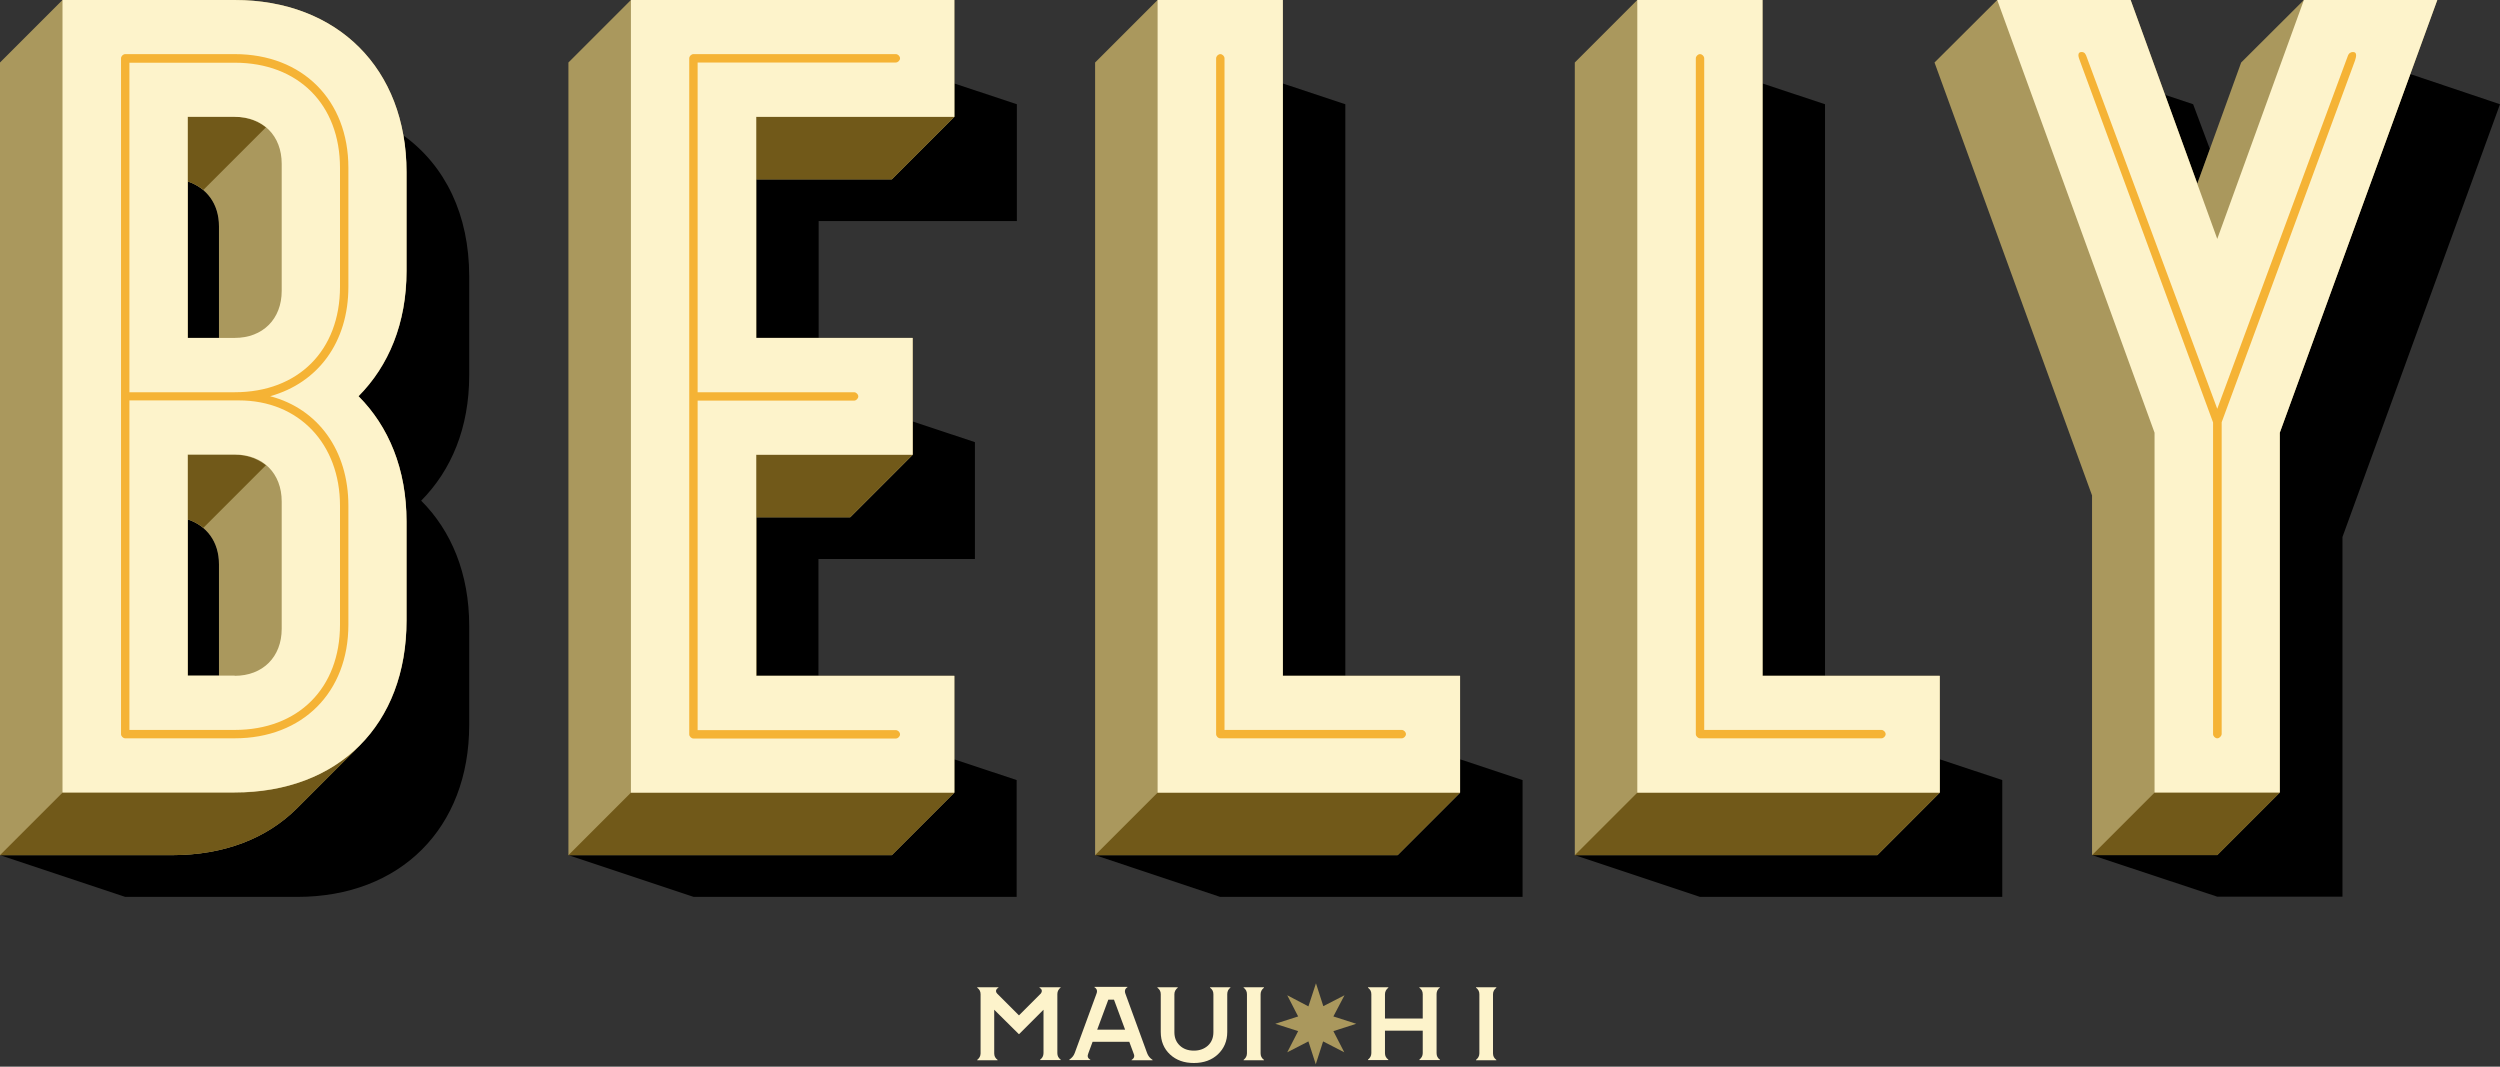
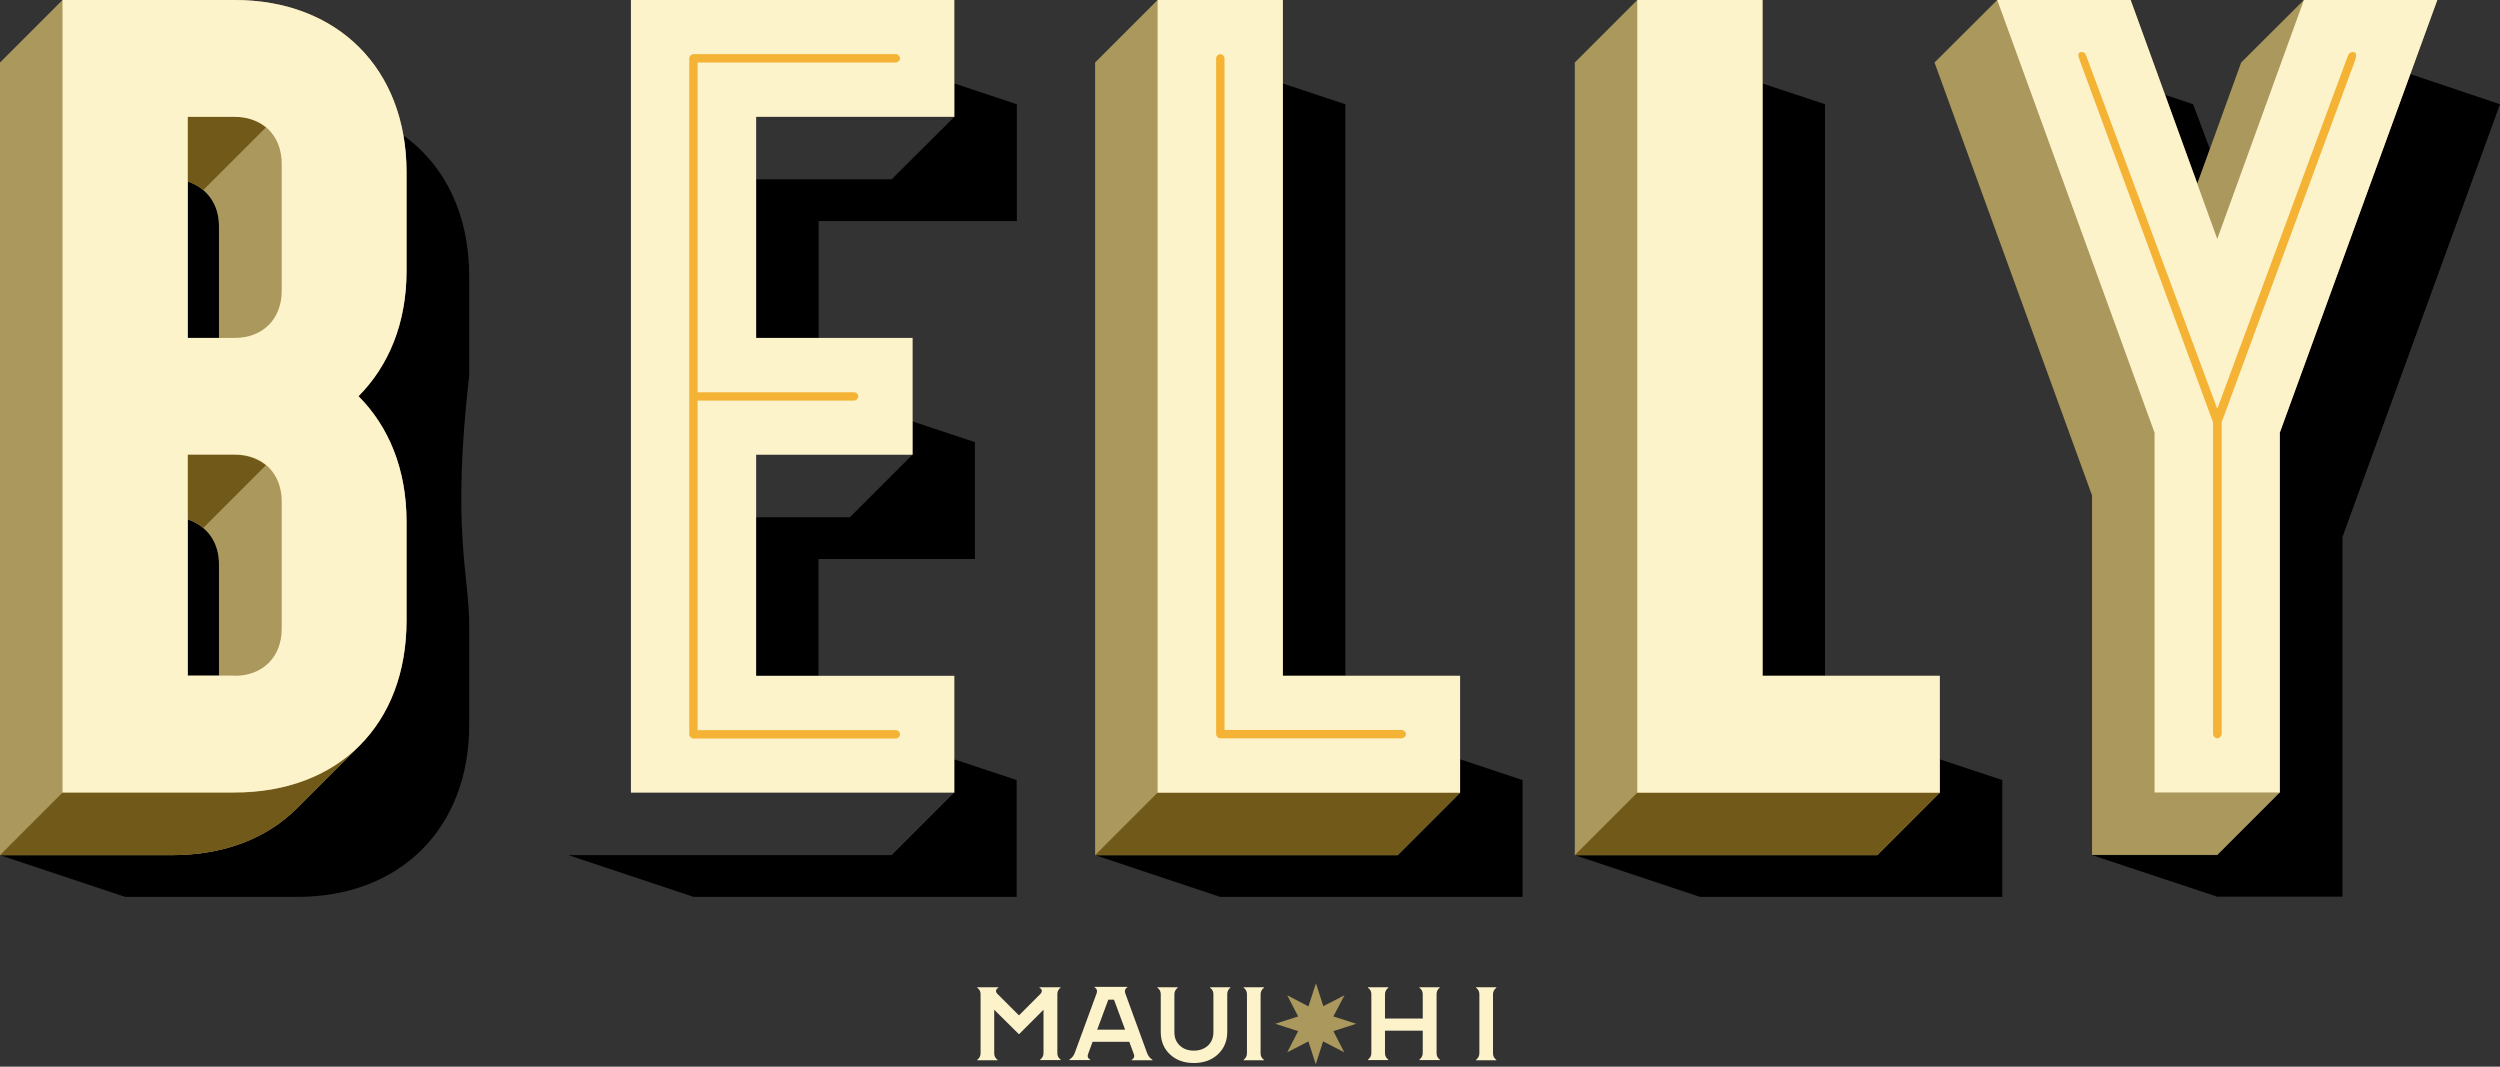
<svg xmlns="http://www.w3.org/2000/svg" width="300px" height="128px" viewBox="0 0 300 128" version="1.1">
  <rect x="0" y="0" width="300" height="128" fill="#333333" stroke="none" />
  <title>logo-footer</title>
  <g id="Page-1" stroke="none" stroke-width="1" fill="none" fill-rule="evenodd">
    <g id="Home-Page" transform="translate(-570, -3830)" fill-rule="nonzero">
      <g id="Footer" transform="translate(0, 3702)">
        <g id="logo-footer" transform="translate(570, 128)">
          <g id="Group">
            <g transform="translate(0, 8.885)" fill="#000000" id="Shape">
-               <path d="M0,93.733 L20.639,93.733 C26.907,93.733 32.016,91.719 35.666,88.095 L43.166,80.594 C46.791,76.97 48.804,71.835 48.804,65.568 L48.804,53.687 C48.804,47.42 46.665,42.311 43.041,38.661 C46.665,35.036 48.804,29.902 48.804,23.635 L48.804,11.754 C48.804,10.244 48.679,8.759 48.427,7.375 C53.436,10.999 56.305,16.889 56.305,24.264 L56.305,36.169 C56.305,42.436 54.166,47.546 50.541,51.196 C54.166,54.82 56.305,59.955 56.305,66.222 L56.305,78.102 C56.305,90.486 48.049,98.742 35.666,98.742 L15.026,98.742 L0,93.733 Z M26.277,31.664 L26.277,18.273 C26.277,15.53 24.767,13.642 22.527,12.887 L22.527,31.664 L26.277,31.664 Z M26.277,72.212 L26.277,58.822 C26.277,56.079 24.767,54.191 22.527,53.436 L22.527,72.212 L26.277,72.212 Z" />
+               <path d="M0,93.733 L20.639,93.733 C26.907,93.733 32.016,91.719 35.666,88.095 L43.166,80.594 C46.791,76.97 48.804,71.835 48.804,65.568 L48.804,53.687 C48.804,47.42 46.665,42.311 43.041,38.661 C46.665,35.036 48.804,29.902 48.804,23.635 L48.804,11.754 C48.804,10.244 48.679,8.759 48.427,7.375 C53.436,10.999 56.305,16.889 56.305,24.264 L56.305,36.169 C54.166,54.82 56.305,59.955 56.305,66.222 L56.305,78.102 C56.305,90.486 48.049,98.742 35.666,98.742 L15.026,98.742 L0,93.733 Z M26.277,31.664 L26.277,18.273 C26.277,15.53 24.767,13.642 22.527,12.887 L22.527,31.664 L26.277,31.664 Z M26.277,72.212 L26.277,58.822 C26.277,56.079 24.767,54.191 22.527,53.436 L22.527,72.212 L26.277,72.212 Z" />
              <path d="M68.21,93.733 L106.997,93.733 L114.498,86.232 L114.498,82.23 L121.998,84.722 L121.998,98.742 L83.237,98.742 L68.21,93.733 Z M90.737,12.635 L106.997,12.635 L114.523,5.135 L114.523,1.133 L122.024,3.624 L122.024,17.644 L98.238,17.644 L98.238,31.664 L90.737,31.664 L90.737,12.635 Z M90.737,53.184 L101.988,53.184 L109.489,45.683 L109.489,41.681 L116.99,44.173 L116.99,58.193 L98.213,58.193 L98.213,72.212 L90.712,72.212 L90.712,53.184 L90.737,53.184 Z" />
              <path d="M131.412,93.733 L167.707,93.733 L175.208,86.232 L175.208,82.23 L182.708,84.722 L182.708,98.742 L146.413,98.742 L131.412,93.733 Z M153.939,1.133 L161.44,3.624 L161.44,72.212 L153.939,72.212 L153.939,1.133 Z" />
              <path d="M188.976,93.733 L225.271,93.733 L232.771,86.232 L232.771,82.23 L240.272,84.722 L240.272,98.742 L204.002,98.742 L188.976,93.733 Z M211.503,1.133 L219.003,3.624 L219.003,72.212 L211.503,72.212 L211.503,1.133 Z" />
              <path d="M251.045,93.733 L266.071,93.733 L273.572,86.232 L273.572,43.041 L289.227,0 L300,3.624 L281.097,55.55 L281.097,98.716 L266.071,98.716 L251.045,93.733 Z M259.804,2.492 L263.176,3.624 L265.19,9.011 L263.68,13.139 L259.804,2.492 Z" />
            </g>
            <g fill="#AA985D" id="Shape">
              <path d="M0,7.501 L7.501,0 L28.14,0 C40.524,0 48.779,8.256 48.779,20.639 L48.779,32.52 C48.779,38.787 46.64,43.896 43.015,47.546 C46.64,51.17 48.779,56.305 48.779,62.572 L48.779,74.453 C48.779,80.72 46.766,85.829 43.141,89.479 L35.641,96.98 C32.016,100.604 26.881,102.618 20.614,102.618 L0,102.618 L0,7.501 Z M28.165,92.6 C39.064,92.6 46.313,85.351 46.313,74.453 L46.313,62.572 C46.313,55.928 43.695,50.692 39.064,47.546 C43.695,44.425 46.313,39.164 46.313,32.52 L46.313,20.639 C46.313,9.741 39.064,2.492 28.165,2.492 L10.018,2.492 L10.018,92.6 L28.165,92.6 Z M20.035,11.503 L28.165,11.503 C33.048,11.503 36.295,14.75 36.295,19.633 L36.295,34.911 C36.295,39.794 33.048,43.041 28.165,43.041 L20.035,43.041 L20.035,11.503 Z M20.035,52.051 L28.165,52.051 C33.048,52.051 36.295,55.298 36.295,60.181 L36.295,75.459 C36.295,80.342 33.048,83.589 28.165,83.589 L20.035,83.589 L20.035,52.051 Z M26.277,40.549 L26.277,27.158 C26.277,24.415 24.767,22.527 22.527,21.772 L22.527,40.549 L26.277,40.549 Z M26.277,81.097 L26.277,67.707 C26.277,64.964 24.767,63.076 22.527,62.321 L22.527,81.097 L26.277,81.097 Z" />
-               <path d="M68.21,7.501 L75.711,0 L114.523,0 L114.523,14.02 L107.022,21.52 L90.763,21.52 L90.763,40.549 L109.539,40.549 L109.539,54.568 L102.039,62.069 L90.788,62.069 L90.788,81.097 L114.523,81.097 L114.523,95.117 L107.022,102.618 L68.21,102.618 L68.21,7.501 Z M112.006,92.6 L112.006,83.589 L88.22,83.589 L88.22,52.051 L106.997,52.051 L106.997,43.041 L88.22,43.041 L88.22,11.503 L112.006,11.503 L112.006,2.492 L78.228,2.492 L78.228,92.6 L112.006,92.6 Z" />
              <path d="M131.412,7.501 L138.913,0 L153.939,0 L153.939,81.097 L175.208,81.097 L175.208,95.117 L167.707,102.618 L131.412,102.618 L131.412,7.501 Z M172.716,92.6 L172.716,83.589 L151.447,83.589 L151.447,2.492 L141.43,2.492 L141.43,92.6 L172.716,92.6 Z" />
              <path d="M188.976,7.501 L196.476,0 L211.503,0 L211.503,81.097 L232.771,81.097 L232.771,95.117 L225.271,102.618 L188.976,102.618 L188.976,7.501 Z M230.279,92.6 L230.279,83.589 L209.011,83.589 L209.011,2.492 L198.993,2.492 L198.993,92.6 L230.279,92.6 Z" />
              <path d="M251.045,59.451 L232.142,7.501 L239.668,0 L255.676,0 L263.68,22.024 L268.94,7.501 L276.466,0 L292.474,0 L273.572,51.925 L273.572,95.092 L266.071,102.592 L251.045,102.592 L251.045,59.451 L251.045,59.451 Z M271.08,92.6 L271.08,51.447 L288.85,2.517 L278.203,2.517 L266.071,35.943 L253.939,2.492 L243.292,2.492 L261.062,51.422 L261.062,92.6 L271.08,92.6 Z" />
            </g>
            <g transform="translate(0, 14.02)" fill="#715919">
              <path d="M7.501,81.097 L28.14,81.097 C34.281,81.097 39.517,79.084 43.166,75.459 L35.666,82.96 C32.041,86.584 26.907,88.598 20.639,88.598 L0,88.598 L7.501,81.097 Z M22.527,7.752 L22.527,0 L28.165,0 C29.675,0 30.909,0.503 31.915,1.258 L24.415,8.759 C23.911,8.382 23.282,8.004 22.527,7.752 Z M22.527,48.301 L22.527,40.549 L28.165,40.549 C29.675,40.549 30.909,41.052 31.915,41.807 L24.415,49.308 C23.911,48.93 23.282,48.553 22.527,48.301 Z" id="Shape" />
-               <path d="M75.711,81.097 L114.523,81.097 L107.022,88.598 L68.21,88.598 L75.711,81.097 Z M90.737,0 L114.523,0 L107.022,7.501 L90.763,7.501 L90.763,0 L90.737,0 Z M90.737,40.549 L109.514,40.549 L102.014,48.049 L90.763,48.049 L90.763,40.549 L90.737,40.549 Z" id="Shape" />
              <polygon id="Path" points="138.913 81.097 175.208 81.097 167.707 88.598 131.412 88.598" />
              <polygon id="Path" points="196.476 81.097 232.771 81.097 225.271 88.598 188.976 88.598" />
-               <polygon id="Path" points="258.545 81.097 273.572 81.097 266.071 88.598 251.045 88.598" />
            </g>
            <g transform="translate(7.501, 0)" fill="#FDF3CB">
              <path d="M1.16247868e-14,0 L20.639,0 C33.023,0 41.279,8.256 41.279,20.639 L41.279,32.52 C41.279,38.787 39.139,43.896 35.515,47.546 C39.139,51.17 41.279,56.305 41.279,62.572 L41.279,74.453 C41.279,86.962 33.149,95.092 20.639,95.092 L1.16247868e-14,95.092 L1.16247868e-14,0 L1.16247868e-14,0 Z M20.664,40.549 C24.037,40.549 26.303,38.283 26.303,34.911 L26.303,19.658 C26.303,16.285 24.062,14.02 20.664,14.02 L15.026,14.02 L15.026,40.549 L20.664,40.549 Z M20.664,81.097 C24.037,81.097 26.303,78.832 26.303,75.459 L26.303,60.181 C26.303,56.808 24.062,54.543 20.664,54.543 L15.026,54.543 L15.026,81.072 L20.664,81.072 L20.664,81.097 Z" id="Shape" />
              <polygon id="Path" points="68.21 0 107.022 0 107.022 14.02 83.237 14.02 83.237 40.549 102.014 40.549 102.014 54.568 83.237 54.568 83.237 81.097 107.022 81.097 107.022 95.117 68.21 95.117" />
              <polygon id="Path" points="131.412 0 146.438 0 146.438 81.097 167.707 81.097 167.707 95.117 131.412 95.117" />
              <polygon id="Path" points="188.976 0 204.002 0 204.002 81.097 225.271 81.097 225.271 95.117 188.976 95.117" />
              <polygon id="Path" points="251.045 51.925 232.167 0 248.175 0 258.57 28.669 268.966 0 284.974 0 266.071 51.925 266.071 95.092 251.045 95.092" />
            </g>
            <g transform="translate(14.523, 6.242)" fill="#F5B335">
-               <path d="M17.896,41.304 C23.66,42.814 27.284,47.823 27.284,54.442 L27.284,68.714 C27.284,76.844 21.772,82.356 13.642,82.356 L0.503,82.356 C0.252,82.356 -1.07305724e-14,82.104 -1.07305724e-14,81.853 L-1.07305724e-14,0.755 C-1.07305724e-14,0.503 0.252,0.252 0.503,0.252 L13.642,0.252 C21.772,0.252 27.284,5.764 27.284,13.894 L27.284,28.165 C27.284,34.81 23.66,39.693 17.896,41.304 Z M26.277,28.165 L26.277,13.919 C26.277,6.292 21.269,1.284 13.642,1.284 L1.007,1.284 L1.007,40.826 L13.642,40.826 C21.269,40.826 26.277,35.817 26.277,28.165 Z M14.02,41.807 C13.894,41.807 13.768,41.807 13.642,41.807 L1.007,41.807 L1.007,81.349 L13.642,81.349 C21.269,81.349 26.277,76.34 26.277,68.714 L26.277,54.442 C26.277,47.068 21.394,41.807 14.145,41.807 L14.02,41.807 Z" id="Shape" />
              <path d="M92.978,81.374 C93.229,81.374 93.481,81.626 93.481,81.878 C93.481,82.129 93.229,82.381 92.978,82.381 L68.689,82.381 C68.437,82.381 68.185,82.129 68.185,81.878 L68.185,0.755 C68.185,0.503 68.437,0.252 68.689,0.252 L92.978,0.252 C93.229,0.252 93.481,0.503 93.481,0.755 C93.481,1.007 93.229,1.258 92.978,1.258 L69.192,1.258 L69.192,40.826 L87.969,40.826 C88.22,40.826 88.472,41.077 88.472,41.329 C88.472,41.581 88.22,41.832 87.969,41.832 L69.192,41.832 L69.192,81.374 L92.978,81.374 L92.978,81.374 Z" id="Path" />
              <path d="M131.412,81.853 L131.412,0.755 C131.412,0.503 131.664,0.252 131.915,0.252 C132.167,0.252 132.419,0.503 132.419,0.755 L132.419,81.349 L153.687,81.349 C153.939,81.349 154.191,81.601 154.191,81.853 C154.191,82.104 153.939,82.356 153.687,82.356 L131.915,82.356 C131.639,82.356 131.412,82.104 131.412,81.853 Z" id="Path" />
-               <path d="M188.976,81.853 L188.976,0.755 C188.976,0.503 189.227,0.252 189.479,0.252 C189.731,0.252 189.982,0.503 189.982,0.755 L189.982,81.349 L211.251,81.349 C211.503,81.349 211.754,81.601 211.754,81.853 C211.754,82.104 211.503,82.356 211.251,82.356 L189.479,82.356 C189.227,82.356 188.976,82.104 188.976,81.853 Z" id="Path" />
              <path d="M251.548,82.356 C251.296,82.356 251.045,82.104 251.045,81.853 L251.045,44.45 L235.137,1.258 C235.011,0.881 234.885,0.629 234.885,0.378 C234.885,0.126 235.011,-2.6826431e-15 235.263,-2.6826431e-15 C235.641,-2.6826431e-15 235.766,0.252 235.892,0.629 L251.548,42.814 L267.204,0.503 C267.329,0.126 267.581,-2.6826431e-15 267.833,-2.6826431e-15 C268.085,-2.6826431e-15 268.21,0.126 268.21,0.378 C268.21,0.503 268.21,0.629 268.085,1.007 L252.077,44.425 L252.077,81.853 C252.051,82.104 251.8,82.356 251.548,82.356 Z" id="Path" />
            </g>
          </g>
          <g id="Group" transform="translate(117.267, 117.996)">
            <path d="M10.018,0.503 C9.766,0.705 9.615,0.956 9.615,1.284 L9.615,8.382 C9.615,8.709 9.741,8.96 10.018,9.162 L10.018,9.212 L7.551,9.212 L7.551,9.162 C7.803,8.986 7.954,8.709 7.954,8.382 L7.954,3.171 L5.034,6.091 L4.984,6.091 L2.039,3.171 L2.039,8.407 C2.039,8.734 2.165,8.986 2.441,9.187 L2.441,9.237 L1.43074299e-14,9.237 L1.43074299e-14,9.187 C0.252,8.986 0.403,8.734 0.403,8.407 L0.403,1.309 C0.403,0.982 0.277,0.73 1.43074299e-14,0.529 L1.43074299e-14,0.478 L2.542,0.478 L2.542,0.529 C2.265,0.68 2.139,0.956 2.391,1.233 L5.009,3.851 L7.626,1.233 C7.853,0.931 7.752,0.68 7.475,0.529 L7.475,0.478 L10.018,0.478 L10.018,0.503 L10.018,0.503 Z" id="Path" fill="#FDF3CB" />
            <path d="M20.388,8.382 C20.513,8.709 20.715,8.986 21.042,9.187 L21.042,9.237 L18.525,9.237 L18.525,9.187 C18.877,8.986 18.903,8.684 18.752,8.382 L18.248,7.022 L13.843,7.022 L13.34,8.382 C13.189,8.734 13.239,8.986 13.567,9.162 L13.567,9.212 L11.05,9.212 L11.05,9.162 C11.352,8.96 11.578,8.709 11.704,8.356 L14.297,1.284 C14.448,0.931 14.372,0.654 14.07,0.478 L14.07,0.428 L18.022,0.428 L18.022,0.478 C17.745,0.629 17.644,0.906 17.795,1.284 L20.388,8.382 Z M14.397,5.563 L17.745,5.563 L16.411,1.963 L15.731,1.963 L14.397,5.563 Z" id="Shape" fill="#FDF3CB" />
            <path d="M22.024,1.309 C22.024,0.982 21.898,0.73 21.621,0.529 L21.621,0.478 L24.062,0.478 L24.062,0.529 C23.811,0.73 23.66,0.982 23.66,1.309 L23.66,5.865 C23.66,6.519 23.861,7.048 24.314,7.475 C24.742,7.878 25.296,8.08 26.001,8.08 C26.68,8.08 27.234,7.878 27.687,7.475 C28.115,7.073 28.341,6.544 28.341,5.865 L28.341,1.309 C28.341,0.982 28.215,0.73 27.939,0.529 L27.939,0.478 L30.38,0.478 L30.38,0.529 C30.128,0.705 30.003,0.982 30.003,1.309 L30.003,5.839 C30.003,6.922 29.625,7.828 28.87,8.533 C28.14,9.212 27.183,9.565 26.001,9.565 C24.843,9.565 23.886,9.237 23.131,8.533 C22.401,7.853 22.024,6.947 22.024,5.839 L22.024,1.309 L22.024,1.309 Z" id="Path" fill="#FDF3CB" />
            <path d="M31.966,9.237 L31.966,9.187 C32.217,8.986 32.368,8.734 32.368,8.407 L32.368,1.309 C32.368,0.982 32.243,0.73 31.966,0.529 L31.966,0.478 L34.407,0.478 L34.407,0.529 C34.156,0.73 34.005,0.982 34.005,1.309 L34.005,8.407 C34.005,8.734 34.13,8.986 34.407,9.187 L34.407,9.237 L31.966,9.237 Z" id="Path" fill="#FDF3CB" />
            <polygon id="Path" fill="#AA985D" points="40.649 0 41.53 2.744 44.072 1.435 42.738 3.977 45.482 4.858 42.738 5.739 44.047 8.281 41.505 6.972 40.624 9.716 39.743 6.972 37.201 8.281 38.51 5.739 35.766 4.858 38.51 3.977 37.201 1.435 39.743 2.769" />
            <path d="M55.525,0.503 C55.273,0.68 55.122,0.956 55.122,1.284 L55.122,8.382 C55.122,8.709 55.248,8.986 55.525,9.162 L55.525,9.212 L53.058,9.212 L53.058,9.162 C53.31,8.96 53.461,8.709 53.461,8.382 L53.461,5.688 L48.93,5.688 L48.93,8.382 C48.93,8.709 49.056,8.96 49.333,9.162 L49.333,9.212 L46.892,9.212 L46.892,9.162 C47.143,8.96 47.294,8.709 47.294,8.382 L47.294,1.309 C47.294,0.982 47.168,0.73 46.892,0.529 L46.892,0.478 L49.333,0.478 L49.333,0.529 C49.081,0.73 48.93,0.982 48.93,1.309 L48.93,4.229 L53.461,4.229 L53.461,1.309 C53.461,0.982 53.335,0.73 53.058,0.529 L53.058,0.478 L55.525,0.478 L55.525,0.503 Z" id="Path" fill="#FDF3CB" />
            <path d="M59.854,9.237 L59.854,9.187 C60.106,8.986 60.257,8.734 60.257,8.407 L60.257,1.309 C60.257,0.982 60.131,0.73 59.854,0.529 L59.854,0.478 L62.295,0.478 L62.295,0.529 C62.044,0.73 61.893,0.982 61.893,1.309 L61.893,8.407 C61.893,8.734 62.019,8.986 62.295,9.187 L62.295,9.237 L59.854,9.237 Z" id="Path" fill="#FDF3CB" />
          </g>
        </g>
      </g>
    </g>
  </g>
</svg>